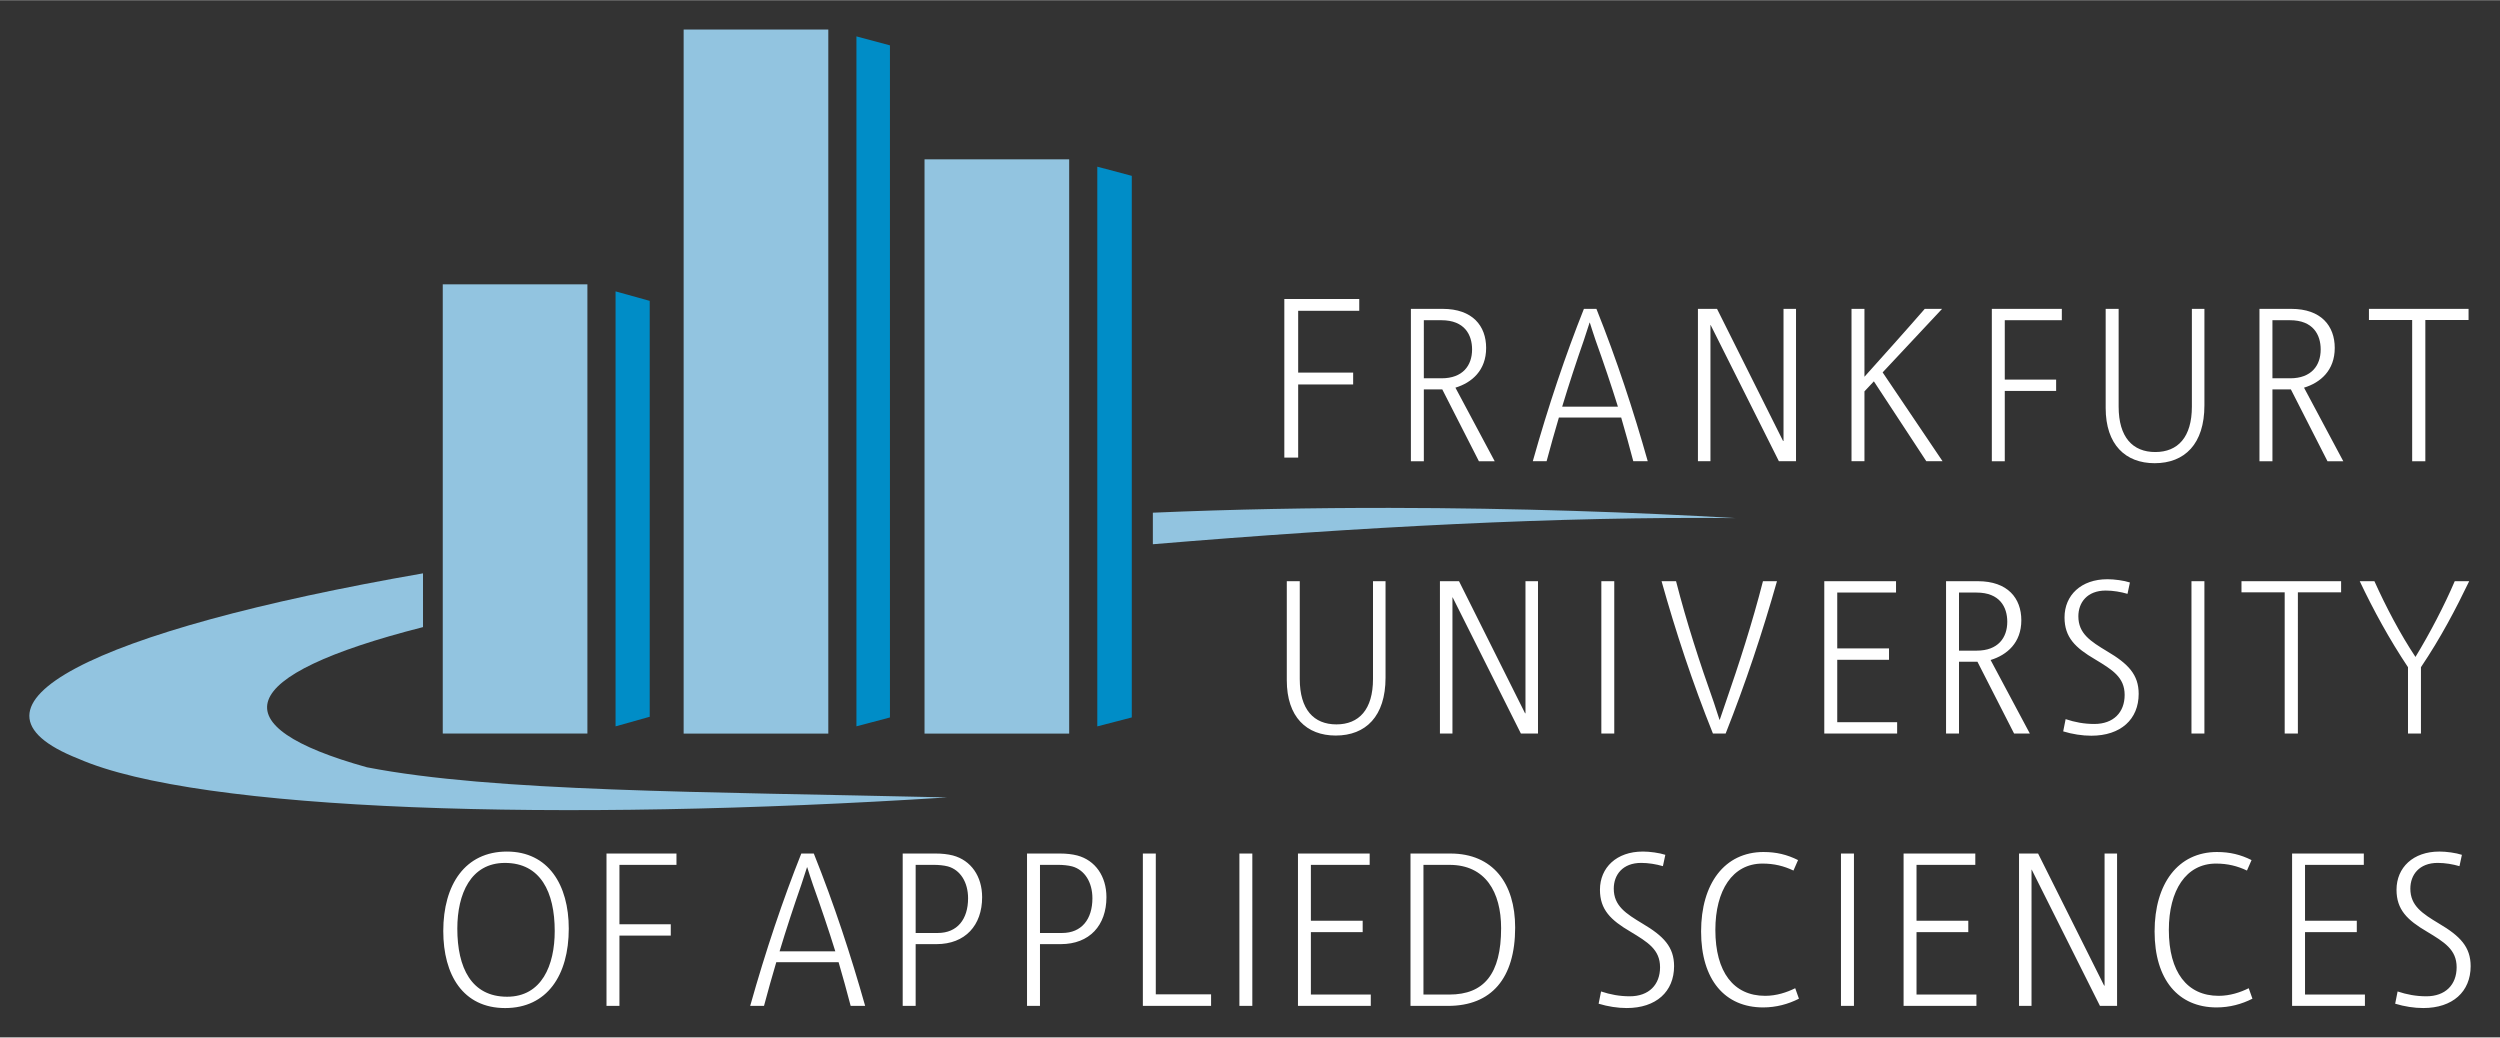
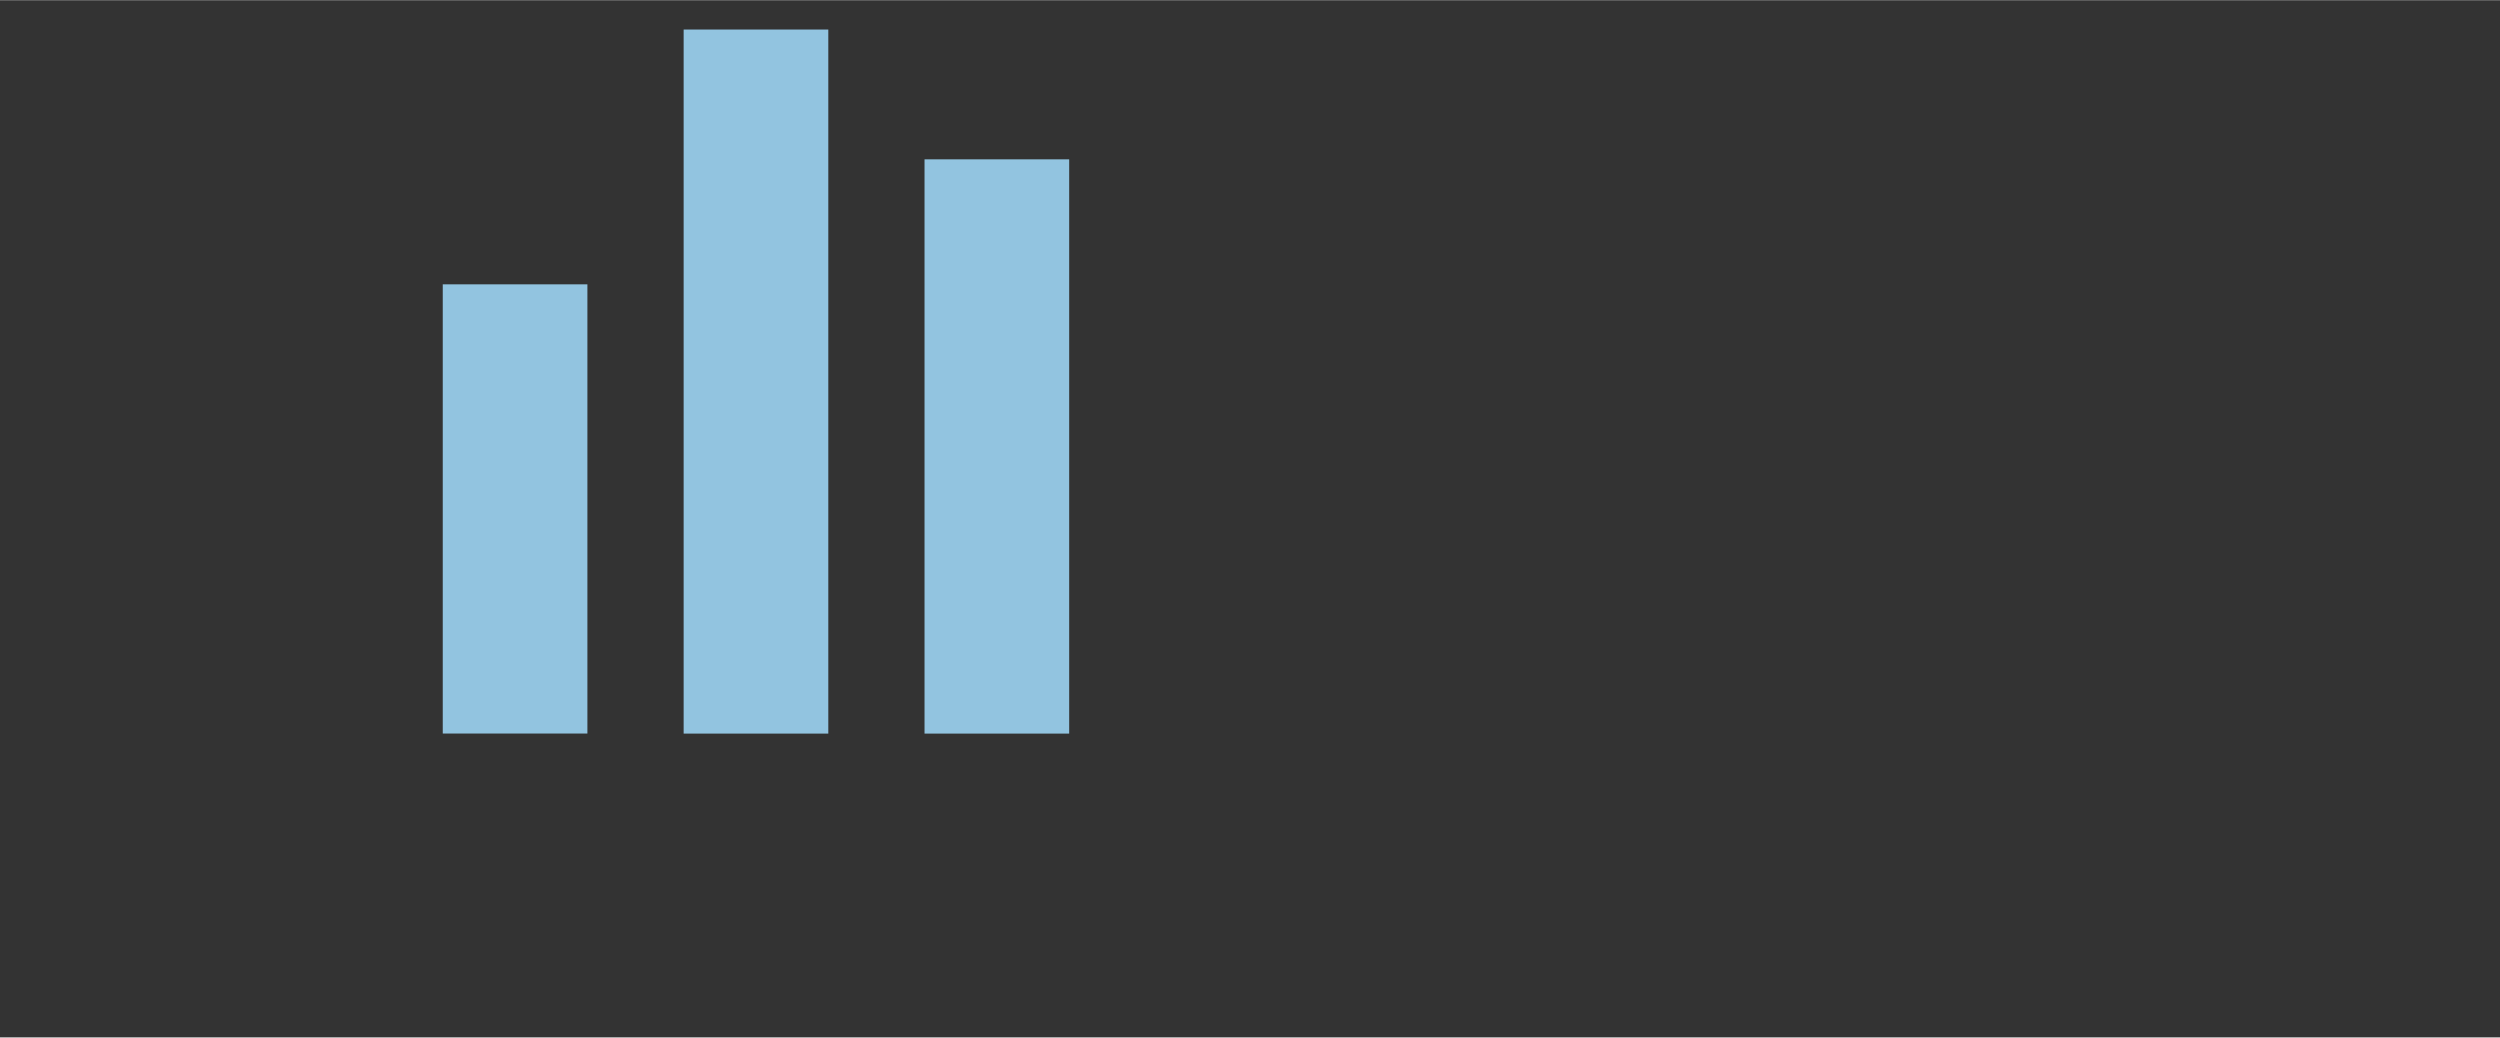
<svg xmlns="http://www.w3.org/2000/svg" id="svg1590" version="1.1" width="1024" height="425" viewBox="-3.146 -3.146 267.961 111.176">
  <rect x="-3.146" y="-3.146" width="267.961" height="111.176" fill="#333333" stroke="none" />
  <defs id="defs1587" />
-   <path id="Fill-1" d="m 134.514,28.883 v 17 h 1.484 v -7.842 h 5.893 v -1.266 h -5.893 v -6.625 h 6.547 v -1.268 z m 32.111,1.055 c -1.951,4.892 -3.808,10.389 -5.479,16.332 h 1.48 c 0.401,-1.495 0.869,-3.181 1.316,-4.68 h 6.678 c 0.446,1.521 0.896,3.159 1.297,4.68 h 1.549 c -1.528,-5.405 -3.316,-10.879 -5.502,-16.332 z m 43.723,0 v 16.336 h 1.387 v -7.535 h 5.504 v -1.217 h -5.504 v -6.365 h 6.115 V 29.938 Z m -62.268,0.002 v 16.334 h 1.387 v -7.701 h 1.977 l 3.926,7.701 h 1.693 l -4.211,-7.887 c 1.765,-0.538 3.293,-1.85 3.293,-4.258 0,-2.364 -1.458,-4.189 -4.658,-4.189 z m 30.766,0 v 16.33 h 1.342 V 31.672 h 0.021 l 7.314,14.598 h 1.836 V 29.939 h -1.34 V 44.096 h -0.051 l -7.076,-14.156 z m 16.461,0 v 16.33 h 1.387 v -7.486 l 1.01,-1.076 5.621,8.562 h 1.74 l -6.422,-9.521 6.373,-6.809 h -1.857 c -2.116,2.433 -4.325,4.89 -6.465,7.277 V 29.939 Z m 27.242,0 v 10.623 c 0,3.93 2.119,5.92 5.248,5.92 3.221,0 5.336,-2.059 5.336,-6.201 V 29.939 h -1.344 v 10.48 c 0,3.276 -1.502,4.867 -3.924,4.867 -2.422,0 -3.926,-1.591 -3.926,-4.867 V 29.939 Z m 16.484,0 v 16.334 h 1.391 v -7.701 h 1.977 l 3.924,7.701 h 1.693 l -4.209,-7.887 c 1.765,-0.538 3.293,-1.85 3.293,-4.258 0,-2.364 -1.46,-4.189 -4.658,-4.189 z m 11.734,0 v 1.191 h 4.633 v 15.141 h 1.412 V 31.131 h 4.633 v -1.191 z m -101.301,1.217 h 1.883 c 2.491,0 3.289,1.566 3.289,3.135 0,1.707 -0.988,3.09 -3.268,3.09 h -1.904 z m 90.957,0 h 1.881 c 2.491,0 3.291,1.566 3.291,3.135 0,1.707 -0.988,3.09 -3.27,3.09 h -1.902 z m -73.189,0.258 h 0.023 c 0.188,0.56 0.401,1.285 0.611,1.871 0.849,2.364 1.694,4.866 2.4,7.135 h -5.973 c 0.705,-2.339 1.528,-4.842 2.328,-7.135 0.188,-0.561 0.423,-1.287 0.609,-1.871 z" mask="none" style="fill:#ffffff" />
-   <path id="Fill-18" d="m 222.725,58.92 c -2.798,0 -4.586,1.707 -4.586,4.094 0,2.131 1.154,3.251 3.27,4.49 1.857,1.122 3.174,1.919 3.174,3.816 0,1.872 -1.201,3.113 -3.248,3.113 -1.105,0 -2.09,-0.189 -3.078,-0.518 l -0.26,1.312 c 0.988,0.302 2.045,0.465 3.01,0.465 3.152,0 5.08,-1.752 5.08,-4.49 0,-2.061 -1.128,-3.227 -3.389,-4.561 -1.786,-1.078 -3.076,-1.899 -3.076,-3.746 0,-1.475 0.941,-2.762 2.938,-2.762 0.78,0 1.622,0.143 2.33,0.352 l 0.258,-1.217 c -0.634,-0.21 -1.67,-0.35 -2.422,-0.35 z m -87.947,0.211 v 10.621 c 0,3.931 2.115,5.922 5.244,5.922 3.221,0 5.34,-2.061 5.34,-6.201 V 59.131 h -1.344 v 10.48 c 0,3.275 -1.504,4.867 -3.924,4.867 -2.42,0 -3.926,-1.592 -3.926,-4.867 V 59.131 Z m 16.414,0 v 16.33 h 1.342 v -14.6 h 0.021 l 7.316,14.6 h 1.832 V 59.131 h -1.342 v 14.156 h -0.045 l -7.078,-14.156 z m 17.301,0 v 16.33 h 1.385 V 59.131 Z m 6.455,0 c 1.528,5.45 3.317,10.881 5.506,16.33 h 1.361 c 2.141,-5.405 3.953,-10.855 5.502,-16.33 h -1.502 c -1.131,4.422 -2.564,8.866 -4,13.008 l -0.633,1.85 h -0.023 L 180.547,72.115 c -1.507,-4.234 -2.918,-8.586 -4.047,-12.984 z m 17.441,0 v 16.33 h 7.809 v -1.217 h -6.42 v -6.691 h 5.549 v -1.219 h -5.549 v -5.986 h 6.301 v -1.217 z m 13.051,0 v 16.33 h 1.389 v -7.697 h 1.977 l 3.928,7.697 h 1.689 l -4.207,-7.885 c 1.765,-0.539 3.293,-1.848 3.293,-4.26 0,-2.362 -1.46,-4.186 -4.658,-4.186 z m 26.305,0 v 16.33 h 1.387 V 59.131 Z m 5.361,0 v 1.191 h 4.631 v 15.139 h 1.414 V 60.322 h 4.633 v -1.191 z m 12.676,0 c 1.478,3.113 3.175,6.222 5.172,9.217 v 7.113 h 1.389 v -7.113 c 2.14,-3.183 3.738,-6.245 5.17,-9.217 h -1.549 c -1.084,2.549 -2.682,5.613 -4.209,8.117 -1.648,-2.478 -3.176,-5.403 -4.4,-8.117 z m -42.953,1.217 h 1.883 c 2.491,0 3.291,1.564 3.291,3.133 0,1.707 -0.989,3.092 -3.27,3.092 h -1.904 z" mask="none" style="fill:#ffffff" />
-   <path id="Fill-31" d="m 51.186,88.109 c -4.468,0 -6.82,3.532 -6.82,8.518 0,4.702 2.116,8.256 6.631,8.256 4.491,0 6.82,-3.507 6.82,-8.514 0,-4.68 -2.185,-8.26 -6.631,-8.26 z m 121.742,0 c -2.796,0 -4.584,1.709 -4.584,4.096 0,2.129 1.151,3.251 3.268,4.49 1.856,1.122 3.174,1.919 3.174,3.814 0,1.872 -1.197,3.113 -3.244,3.113 -1.105,0 -2.092,-0.189 -3.078,-0.518 l -0.262,1.312 c 0.987,0.302 2.045,0.465 3.01,0.465 3.152,0 5.078,-1.753 5.078,-4.492 0,-2.057 -1.126,-3.225 -3.385,-4.559 -1.786,-1.078 -3.08,-1.899 -3.08,-3.746 0,-1.473 0.944,-2.76 2.939,-2.76 0.777,0 1.622,0.141 2.328,0.35 l 0.26,-1.215 c -0.636,-0.212 -1.671,-0.352 -2.424,-0.352 z m 85.379,0 c -2.798,0 -4.584,1.709 -4.584,4.096 0,2.129 1.152,3.251 3.268,4.49 1.857,1.122 3.176,1.919 3.176,3.814 0,1.872 -1.201,3.113 -3.246,3.113 -1.105,0 -2.093,-0.189 -3.082,-0.518 l -0.26,1.312 c 0.988,0.302 2.046,0.465 3.01,0.465 3.154,0 5.08,-1.753 5.08,-4.492 0,-2.057 -1.126,-3.225 -3.387,-4.559 -1.786,-1.078 -3.076,-1.899 -3.076,-3.746 0,-1.473 0.939,-2.76 2.938,-2.76 0.779,0 1.62,0.141 2.328,0.35 l 0.26,-1.215 c -0.635,-0.212 -1.671,-0.352 -2.424,-0.352 z m -72.42,0.047 c -4.188,0 -6.703,3.392 -6.703,8.516 0,5.196 2.562,8.143 6.652,8.143 1.388,0 2.684,-0.351 3.836,-0.936 l -0.4,-1.123 c -0.896,0.444 -1.999,0.816 -3.221,0.816 -3.385,0 -5.338,-2.547 -5.338,-7.064 0,-4.233 1.833,-7.111 5.055,-7.111 1.247,0 2.282,0.258 3.316,0.748 l 0.492,-1.123 c -1.175,-0.586 -2.327,-0.865 -3.689,-0.865 z m 48.607,0 c -4.187,0 -6.701,3.392 -6.701,8.516 0,5.196 2.56,8.143 6.65,8.143 1.391,0 2.684,-0.351 3.838,-0.936 l -0.4,-1.123 c -0.894,0.444 -2.001,0.816 -3.221,0.816 -3.387,0 -5.34,-2.547 -5.34,-7.064 0,-4.233 1.835,-7.111 5.057,-7.111 1.245,0 2.282,0.258 3.316,0.748 l 0.492,-1.123 c -1.174,-0.586 -2.327,-0.865 -3.691,-0.865 z M 61.861,88.32 v 16.33 h 1.387 V 97.117 h 5.502 v -1.217 h -5.502 v -6.365 h 6.113 v -1.215 z m 20.881,0 c -1.952,4.888 -3.808,10.385 -5.479,16.33 h 1.48 c 0.399,-1.497 0.87,-3.183 1.316,-4.68 h 6.68 c 0.447,1.521 0.894,3.157 1.293,4.68 h 1.553 c -1.53,-5.407 -3.318,-10.88 -5.504,-16.33 z m 10.867,0 v 16.33 h 1.389 v -6.619 h 2.234 c 3.079,0 4.891,-2.013 4.891,-5.031 0,-2.248 -1.199,-3.955 -3.129,-4.471 -0.539,-0.139 -1.175,-0.209 -1.834,-0.209 z m 13.326,0 v 16.33 h 1.389 v -6.619 h 2.232 c 3.081,0 4.891,-2.013 4.891,-5.031 0,-2.248 -1.197,-3.955 -3.127,-4.471 -0.539,-0.139 -1.176,-0.209 -1.834,-0.209 z m 12.416,0 v 16.33 h 7.312 v -1.24 h -5.926 V 88.32 Z m 10.348,0 v 16.33 h 1.385 V 88.32 Z m 6.277,0 v 16.33 h 7.805 v -1.215 h -6.42 v -6.691 h 5.551 v -1.219 h -5.551 v -5.99 h 6.301 v -1.215 z m 12.061,0 v 16.33 h 4.023 c 4.655,0 7.195,-2.95 7.195,-8.4 0,-4.724 -2.376,-7.93 -6.939,-7.93 z m 46.141,0 v 16.33 h 1.391 V 88.32 Z m 6.711,0 v 16.33 h 7.807 v -1.215 h -6.42 v -6.691 h 5.549 v -1.219 h -5.549 v -5.99 h 6.301 v -1.215 z m 12.373,0 v 16.33 h 1.34 V 90.051 h 0.023 l 7.312,14.6 h 1.834 V 88.32 h -1.34 v 14.154 h -0.049 l -7.076,-14.154 z m 29.268,0 v 16.33 h 7.807 v -1.215 h -6.42 v -6.691 h 5.549 v -1.219 h -5.549 v -5.99 h 6.301 V 88.32 Z M 50.975,89.326 c 3.809,0 5.336,3.111 5.336,7.301 0,3.672 -1.388,7.041 -5.104,7.041 -3.832,0 -5.336,-3.112 -5.336,-7.299 0,-3.72 1.436,-7.043 5.104,-7.043 z m 44.023,0.209 h 1.996 c 0.448,0 1.013,0.049 1.461,0.166 1.339,0.375 2.162,1.707 2.162,3.414 0,2.246 -1.153,3.721 -3.246,3.721 h -2.373 z m 13.326,0 h 1.996 c 0.447,0 1.011,0.049 1.459,0.166 1.339,0.375 2.164,1.707 2.164,3.414 0,2.246 -1.153,3.721 -3.246,3.721 h -2.373 z m 41.102,0 h 2.797 c 3.834,0 5.527,2.901 5.527,6.785 0,4.915 -1.835,7.115 -5.551,7.115 h -2.773 z m -66.072,0.258 h 0.023 c 0.187,0.562 0.399,1.288 0.611,1.873 0.845,2.362 1.694,4.866 2.398,7.135 h -5.973 c 0.704,-2.339 1.528,-4.842 2.328,-7.135 0.188,-0.562 0.422,-1.288 0.611,-1.873 z" mask="none" style="fill:#ffffff" />
  <path id="Fill-48" d="m 70.129,0 v 75.465 h 15.506 V 0 Z m 25.82,13.912 V 75.465 H 111.453 V 13.912 Z m -51.639,13.402 v 48.145 h 15.504 V 27.314 Z" mask="none" style="fill:#92c4e0" />
-   <path id="Fill-50" d="m 88.65,0.734 v 73.951 l 3.592,-0.951 V 1.697 Z m 25.818,13.967 V 74.691 l 3.697,-0.959 V 15.684 Z M 62.832,28.066 v 46.623 l 3.662,-1.029 V 29.084 Z" mask="none" style="fill:#008dc7" />
-   <path id="Fill-52" d="m 145.848,51.273 c -8.191,-0.009 -16.734,0.143 -25.426,0.514 v 3.381 c 22.054,-1.838 43.646,-2.994 62.504,-2.801 -10.755,-0.62 -23.427,-1.079 -37.078,-1.094 z M 42.193,58.289 C 6.603,64.48 -9.051,72.525 5.287,78.17 c 12.871,5.634 51.458,6.8 93.092,4.135 -26.44,-0.619 -48.565,-0.589 -62.197,-3.229 -15.779,-4.39 -14.38,-9.829 6.012,-15.025 z" mask="none" style="fill:#92c4e0" />
</svg>